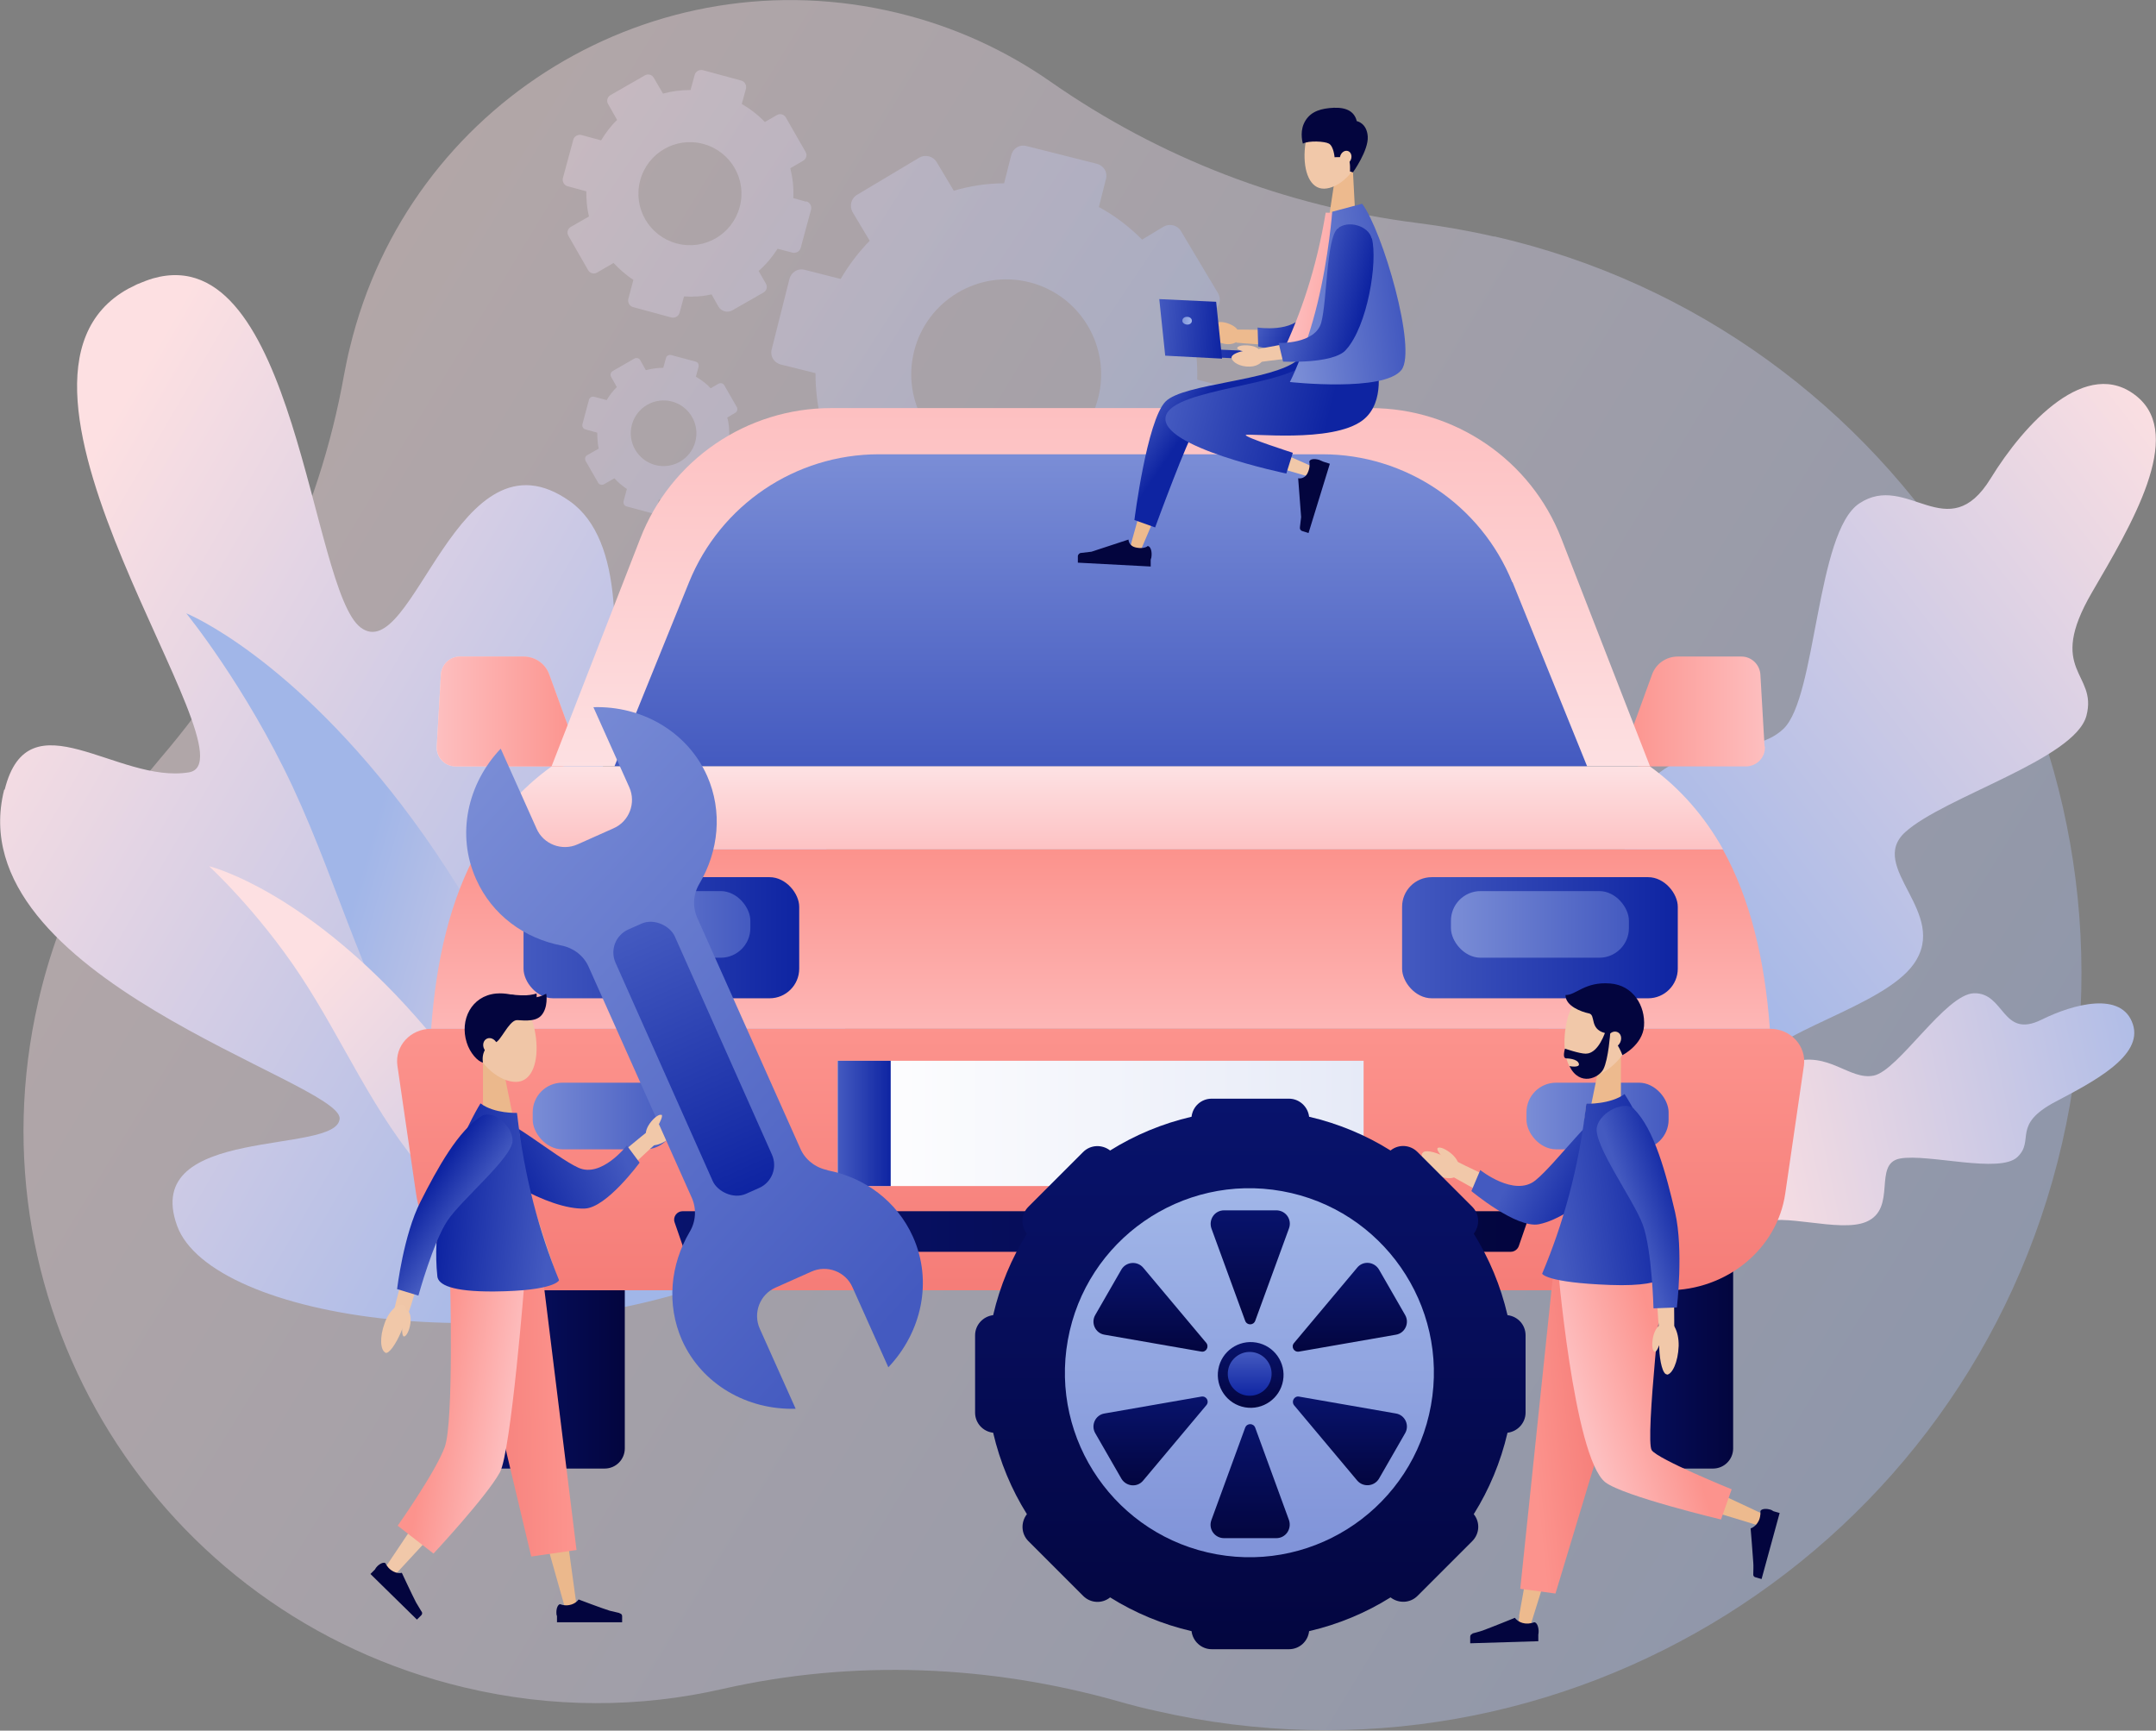
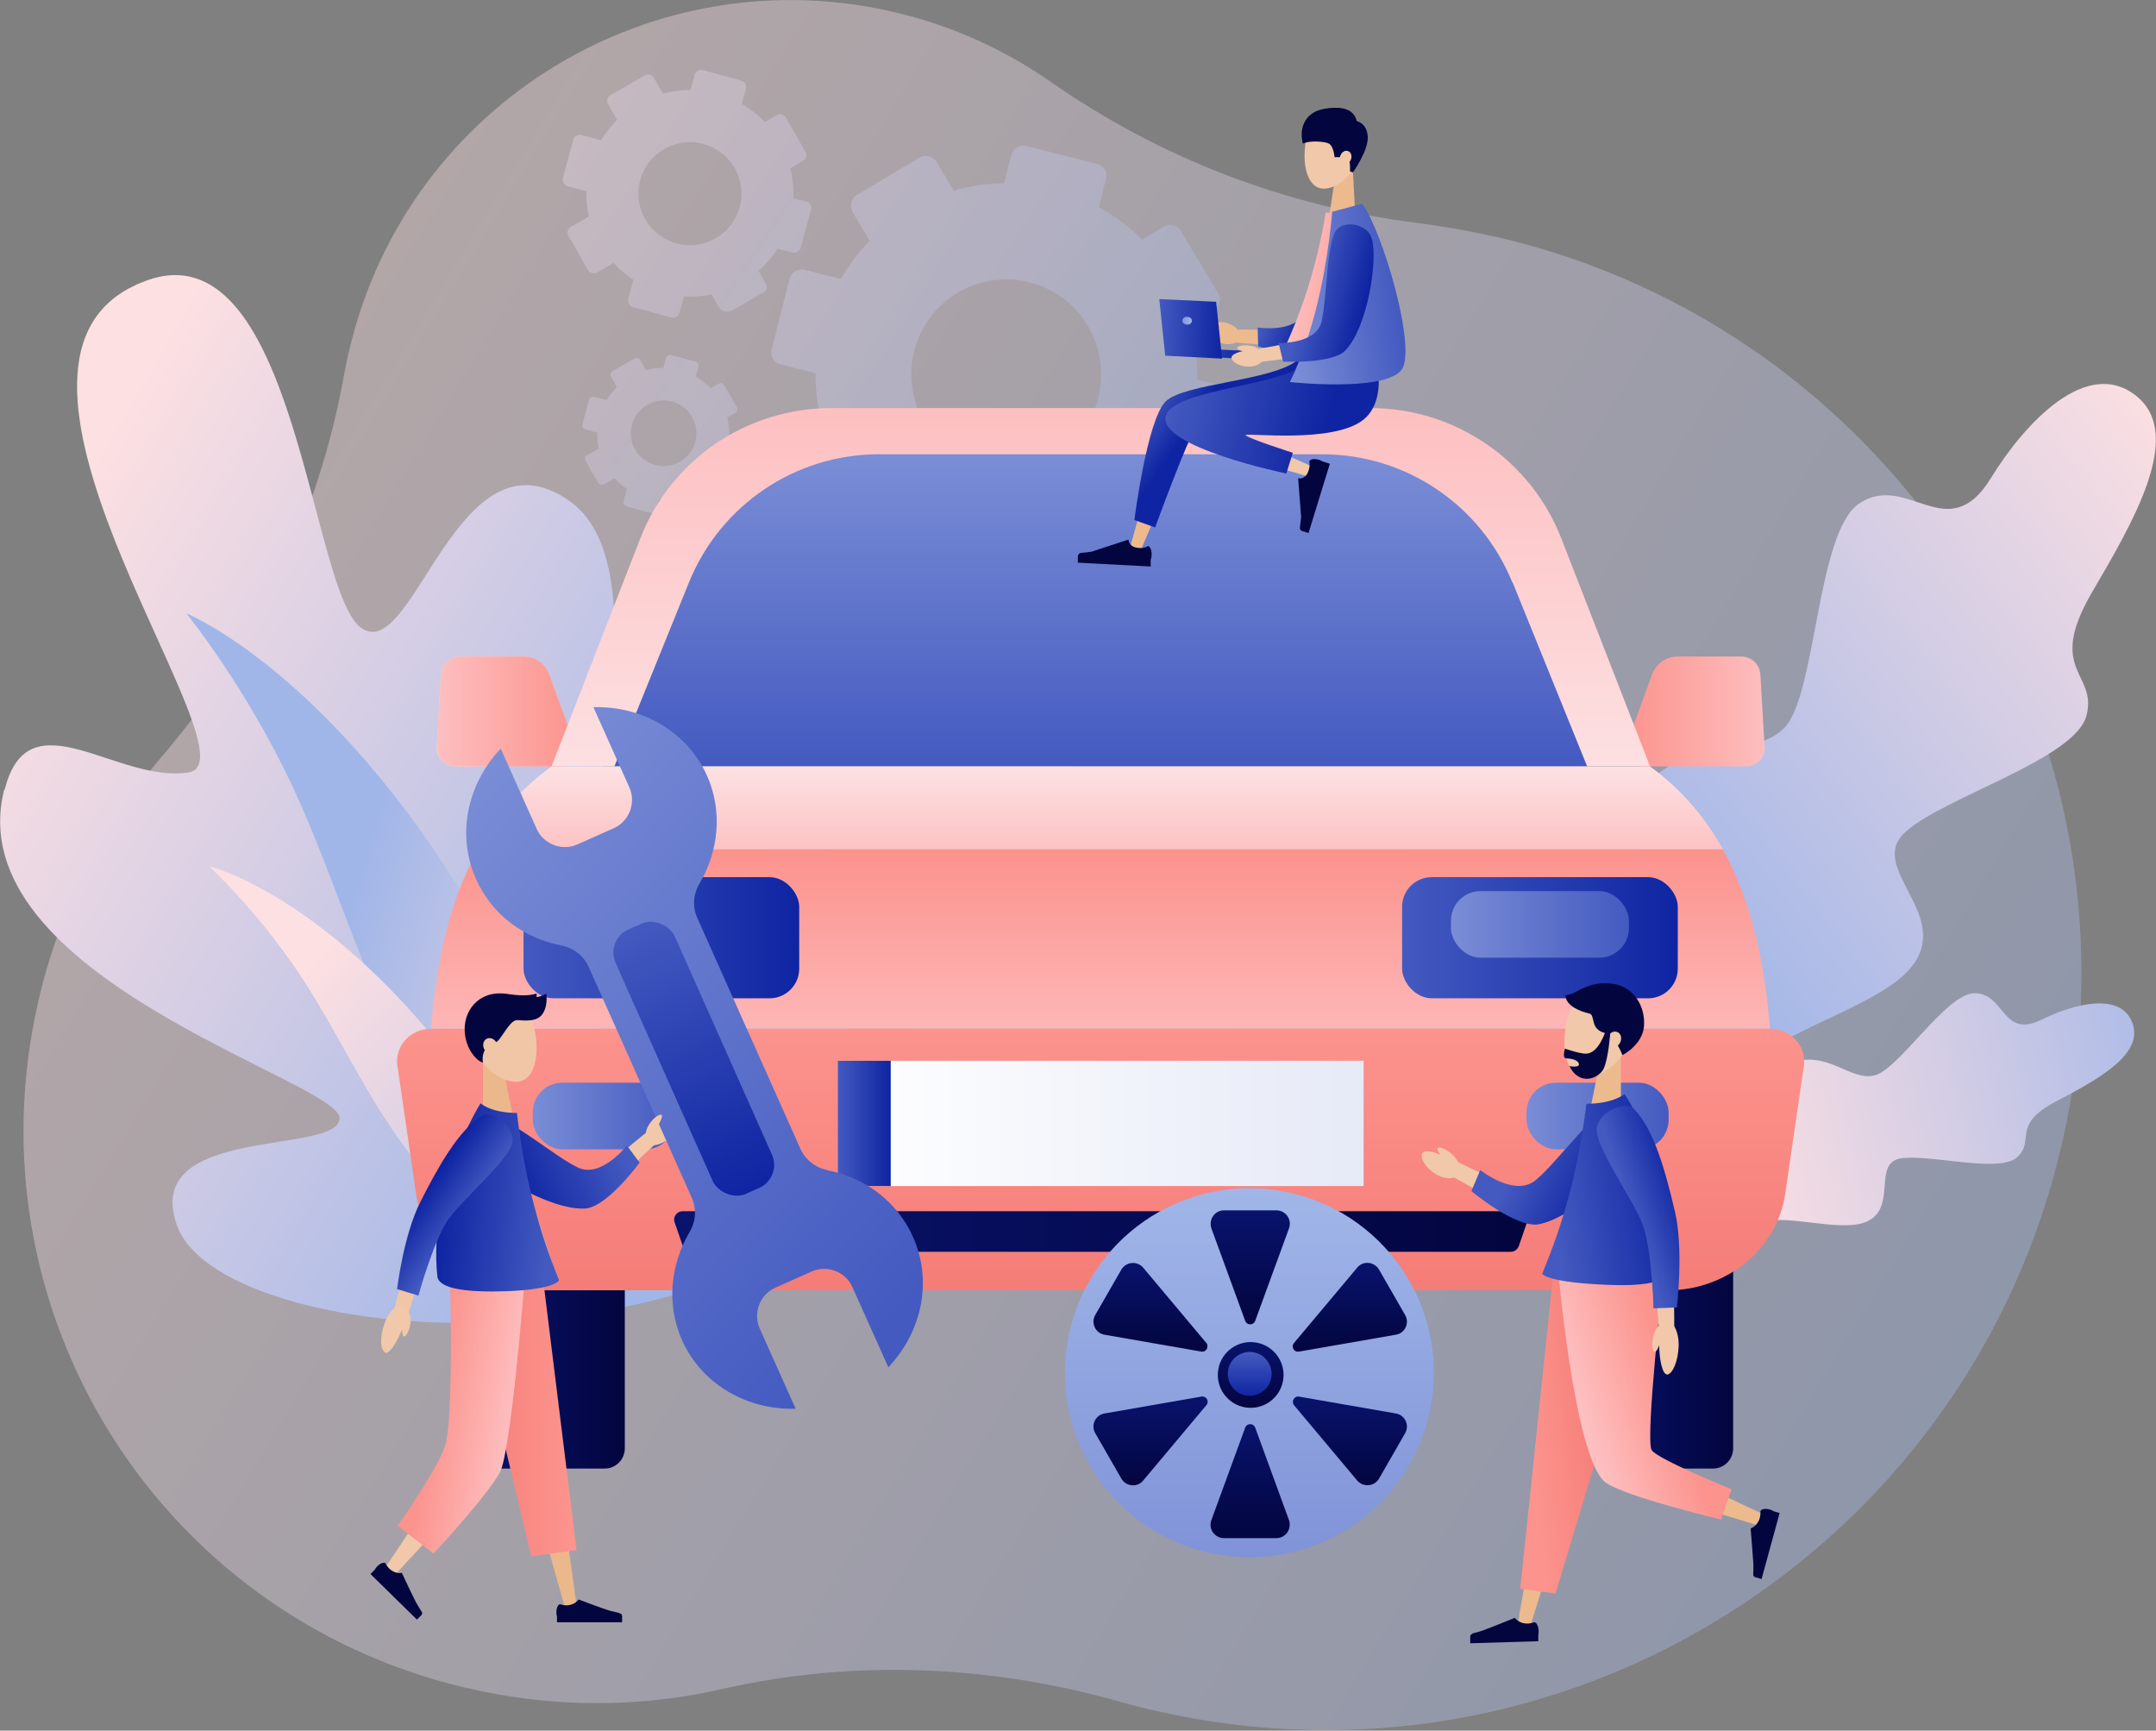
<svg xmlns="http://www.w3.org/2000/svg" xmlns:xlink="http://www.w3.org/1999/xlink" id="Layer_1" data-name="Layer 1" version="1.1" viewBox="0 0 728.1 584.4">
  <rect x="0" y="0" width="728.1" height="584.4" fill="#808080" stroke="none" />
  <defs>
    <style>
      .cls-1 {
        fill: #f0c6a7;
      }

      .cls-1, .cls-2, .cls-3, .cls-4, .cls-5, .cls-6, .cls-7, .cls-8, .cls-9, .cls-10, .cls-11, .cls-12, .cls-13, .cls-14, .cls-15, .cls-16, .cls-17, .cls-18, .cls-19, .cls-20, .cls-21, .cls-22, .cls-23, .cls-24, .cls-25, .cls-26, .cls-27, .cls-28, .cls-29, .cls-30, .cls-31, .cls-32, .cls-33, .cls-34, .cls-35, .cls-36, .cls-37, .cls-38, .cls-39, .cls-40, .cls-41, .cls-42, .cls-43, .cls-44, .cls-45, .cls-46, .cls-47, .cls-48, .cls-49, .cls-50, .cls-51, .cls-52, .cls-53, .cls-54, .cls-55, .cls-56, .cls-57, .cls-58, .cls-59, .cls-60, .cls-61, .cls-62, .cls-63, .cls-64, .cls-65, .cls-66 {
        stroke-width: 0px;
      }

      .cls-2 {
        fill: #d9c4ad;
      }

      .cls-3 {
        fill: #d7c2ab;
      }

      .cls-4 {
        fill: #03053e;
      }

      .cls-5 {
        fill: #f1c8a9;
      }

      .cls-6 {
        fill: url(#_ÂÁ_Ï_ÌÌ_È_ËÂÌÚ_3);
      }

      .cls-6, .cls-26, .cls-27, .cls-28 {
        opacity: .4;
      }

      .cls-7 {
        fill: url(#_ÂÁ_Ï_ÌÌ_È_ËÂÌÚ_384);
      }

      .cls-8 {
        fill: url(#_ÂÁ_Ï_ÌÌ_È_ËÂÌÚ_379);
      }

      .cls-9 {
        fill: url(#_ÂÁ_Ï_ÌÌ_È_ËÂÌÚ_357);
      }

      .cls-10 {
        fill: url(#_ÂÁ_Ï_ÌÌ_È_ËÂÌÚ_349);
      }

      .cls-11 {
        fill: url(#_ÂÁ_Ï_ÌÌ_È_ËÂÌÚ_3-4);
      }

      .cls-12 {
        fill: url(#_ÂÁ_Ï_ÌÌ_È_ËÂÌÚ_3-3);
      }

      .cls-13 {
        fill: url(#_ÂÁ_Ï_ÌÌ_È_ËÂÌÚ_3-2);
      }

      .cls-14 {
        fill: url(#_ÂÁ_Ï_ÌÌ_È_ËÂÌÚ_3-8);
      }

      .cls-15 {
        fill: url(#_ÂÁ_Ï_ÌÌ_È_ËÂÌÚ_3-9);
      }

      .cls-16 {
        fill: url(#_ÂÁ_Ï_ÌÌ_È_ËÂÌÚ_74-6);
      }

      .cls-17 {
        fill: url(#_ÂÁ_Ï_ÌÌ_È_ËÂÌÚ_74-5);
      }

      .cls-18 {
        fill: url(#_ÂÁ_Ï_ÌÌ_È_ËÂÌÚ_74-2);
      }

      .cls-19 {
        fill: url(#_ÂÁ_Ï_ÌÌ_È_ËÂÌÚ_74-4);
      }

      .cls-20 {
        fill: url(#_ÂÁ_Ï_ÌÌ_È_ËÂÌÚ_74-3);
      }

      .cls-21 {
        fill: url(#_ÂÁ_Ï_ÌÌ_È_ËÂÌÚ_74-9);
      }

      .cls-22 {
        fill: url(#_ÂÁ_Ï_ÌÌ_È_ËÂÌÚ_74-8);
      }

      .cls-23 {
        fill: url(#_ÂÁ_Ï_ÌÌ_È_ËÂÌÚ_74-7);
      }

      .cls-24 {
        fill: url(#_ÂÁ_Ï_ÌÌ_È_ËÂÌÚ_57-2);
      }

      .cls-25 {
        fill: url(#_ÂÁ_Ï_ÌÌ_È_ËÂÌÚ_57-3);
      }

      .cls-26 {
        fill: url(#_ÂÁ_Ï_ÌÌ_È_ËÂÌÚ_3-6);
      }

      .cls-27 {
        fill: url(#_ÂÁ_Ï_ÌÌ_È_ËÂÌÚ_3-7);
      }

      .cls-28 {
        fill: url(#_ÂÁ_Ï_ÌÌ_È_ËÂÌÚ_3-5);
      }

      .cls-29 {
        fill: url(#_ÂÁ_Ï_ÌÌ_È_ËÂÌÚ_74-11);
      }

      .cls-30 {
        fill: url(#_ÂÁ_Ï_ÌÌ_È_ËÂÌÚ_74-10);
      }

      .cls-31 {
        fill: url(#_ÂÁ_Ï_ÌÌ_È_ËÂÌÚ_384-3);
      }

      .cls-32 {
        fill: url(#_ÂÁ_Ï_ÌÌ_È_ËÂÌÚ_384-2);
      }

      .cls-33 {
        fill: url(#_ÂÁ_Ï_ÌÌ_È_ËÂÌÚ_349-2);
      }

      .cls-34 {
        fill: url(#_ÂÁ_Ï_ÌÌ_È_ËÂÌÚ_349-5);
      }

      .cls-35 {
        fill: url(#_ÂÁ_Ï_ÌÌ_È_ËÂÌÚ_349-7);
      }

      .cls-36 {
        fill: url(#_ÂÁ_Ï_ÌÌ_È_ËÂÌÚ_349-6);
      }

      .cls-37 {
        fill: url(#_ÂÁ_Ï_ÌÌ_È_ËÂÌÚ_349-3);
      }

      .cls-38 {
        fill: url(#_ÂÁ_Ï_ÌÌ_È_ËÂÌÚ_349-4);
      }

      .cls-39 {
        fill: url(#_ÂÁ_Ï_ÌÌ_È_ËÂÌÚ_379-3);
      }

      .cls-40 {
        fill: url(#_ÂÁ_Ï_ÌÌ_È_ËÂÌÚ_379-2);
      }

      .cls-41 {
        fill: url(#_ÂÁ_Ï_ÌÌ_È_ËÂÌÚ_379-4);
      }

      .cls-42 {
        fill: url(#_ÂÁ_Ï_ÌÌ_È_ËÂÌÚ_379-6);
      }

      .cls-43 {
        fill: url(#_ÂÁ_Ï_ÌÌ_È_ËÂÌÚ_379-5);
      }

      .cls-44 {
        fill: url(#_ÂÁ_Ï_ÌÌ_È_ËÂÌÚ_357-4);
      }

      .cls-45 {
        fill: url(#_ÂÁ_Ï_ÌÌ_È_ËÂÌÚ_357-5);
      }

      .cls-46 {
        fill: url(#_ÂÁ_Ï_ÌÌ_È_ËÂÌÚ_357-2);
      }

      .cls-47 {
        fill: url(#_ÂÁ_Ï_ÌÌ_È_ËÂÌÚ_357-3);
      }

      .cls-48 {
        fill: url(#_ÂÁ_Ï_ÌÌ_È_ËÂÌÚ_357-7);
      }

      .cls-49 {
        fill: url(#_ÂÁ_Ï_ÌÌ_È_ËÂÌÚ_357-8);
      }

      .cls-50 {
        fill: url(#_ÂÁ_Ï_ÌÌ_È_ËÂÌÚ_357-9);
      }

      .cls-51 {
        fill: url(#_ÂÁ_Ï_ÌÌ_È_ËÂÌÚ_357-6);
      }

      .cls-52 {
        fill: #ebb88c;
      }

      .cls-53 {
        fill: url(#_ÂÁ_Ï_ÌÌ_È_ËÂÌÚ_357-12);
      }

      .cls-54 {
        fill: url(#_ÂÁ_Ï_ÌÌ_È_ËÂÌÚ_357-17);
      }

      .cls-55 {
        fill: url(#_ÂÁ_Ï_ÌÌ_È_ËÂÌÚ_357-16);
      }

      .cls-56 {
        fill: url(#_ÂÁ_Ï_ÌÌ_È_ËÂÌÚ_357-13);
      }

      .cls-57 {
        fill: url(#_ÂÁ_Ï_ÌÌ_È_ËÂÌÚ_357-11);
      }

      .cls-58 {
        fill: url(#_ÂÁ_Ï_ÌÌ_È_ËÂÌÚ_357-10);
      }

      .cls-59 {
        fill: url(#_ÂÁ_Ï_ÌÌ_È_ËÂÌÚ_357-14);
      }

      .cls-60 {
        fill: url(#_ÂÁ_Ï_ÌÌ_È_ËÂÌÚ_357-15);
      }

      .cls-61 {
        fill: #edba8e;
      }

      .cls-62 {
        fill: url(#_ÂÁ_Ï_ÌÌ_È_ËÂÌÚ_40);
      }

      .cls-63 {
        fill: url(#_ÂÁ_Ï_ÌÌ_È_ËÂÌÚ_38);
      }

      .cls-64 {
        fill: url(#_ÂÁ_Ï_ÌÌ_È_ËÂÌÚ_57);
      }

      .cls-65 {
        fill: url(#_ÂÁ_Ï_ÌÌ_È_ËÂÌÚ_21);
      }

      .cls-66 {
        fill: url(#_ÂÁ_Ï_ÌÌ_È_ËÂÌÚ_74);
      }
    </style>
    <linearGradient id="_ÂÁ_Ï_ÌÌ_È_ËÂÌÚ_3" data-name="¡ÂÁ˚ÏˇÌÌ˚È „‡‰ËÂÌÚ 3" x1="73.5" y1="166.3" x2="661.5" y2="524" gradientUnits="userSpaceOnUse">
      <stop offset="0" stop-color="#fde0e2" />
      <stop offset="1" stop-color="#a1b6e8" />
    </linearGradient>
    <linearGradient id="_ÂÁ_Ï_ÌÌ_È_ËÂÌÚ_3-2" data-name="¡ÂÁ˚ÏˇÌÌ˚È „‡‰ËÂÌÚ 3" x1="-6.2" y1="216.9" x2="237.5" y2="359" xlink:href="#_ÂÁ_Ï_ÌÌ_È_ËÂÌÚ_3" />
    <linearGradient id="_ÂÁ_Ï_ÌÌ_È_ËÂÌÚ_3-3" data-name="¡ÂÁ˚ÏˇÌÌ˚È „‡‰ËÂÌÚ 3" x1="244.4" y1="349" x2="116.8" y2="312.4" xlink:href="#_ÂÁ_Ï_ÌÌ_È_ËÂÌÚ_3" />
    <linearGradient id="_ÂÁ_Ï_ÌÌ_È_ËÂÌÚ_3-4" data-name="¡ÂÁ˚ÏˇÌÌ˚È „‡‰ËÂÌÚ 3" x1="95.8" y1="369" x2="215.7" y2="522.6" gradientTransform="translate(-59.8 -16.1) rotate(-10.1)" xlink:href="#_ÂÁ_Ï_ÌÌ_È_ËÂÌÚ_3" />
    <linearGradient id="_ÂÁ_Ï_ÌÌ_È_ËÂÌÚ_3-5" data-name="¡ÂÁ˚ÏˇÌÌ˚È „‡‰ËÂÌÚ 3" x1="131.6" y1="-11.9" x2="416.6" y2="179.4" xlink:href="#_ÂÁ_Ï_ÌÌ_È_ËÂÌÚ_3" />
    <linearGradient id="_ÂÁ_Ï_ÌÌ_È_ËÂÌÚ_3-6" data-name="¡ÂÁ˚ÏˇÌÌ˚È „‡‰ËÂÌÚ 3" x1="127" y1="-5" x2="412" y2="186.4" xlink:href="#_ÂÁ_Ï_ÌÌ_È_ËÂÌÚ_3" />
    <linearGradient id="_ÂÁ_Ï_ÌÌ_È_ËÂÌÚ_3-7" data-name="¡ÂÁ˚ÏˇÌÌ˚È „‡‰ËÂÌÚ 3" x1="86.9" y1="54.7" x2="371.9" y2="246.1" xlink:href="#_ÂÁ_Ï_ÌÌ_È_ËÂÌÚ_3" />
    <linearGradient id="_ÂÁ_Ï_ÌÌ_È_ËÂÌÚ_3-8" data-name="¡ÂÁ˚ÏˇÌÌ˚È „‡‰ËÂÌÚ 3" x1="580.7" y1="392.7" x2="753.8" y2="356.2" xlink:href="#_ÂÁ_Ï_ÌÌ_È_ËÂÌÚ_3" />
    <linearGradient id="_ÂÁ_Ï_ÌÌ_È_ËÂÌÚ_3-9" data-name="¡ÂÁ˚ÏˇÌÌ˚È „‡‰ËÂÌÚ 3" x1="759.7" y1="170" x2="562.2" y2="323.2" xlink:href="#_ÂÁ_Ï_ÌÌ_È_ËÂÌÚ_3" />
    <linearGradient id="_ÂÁ_Ï_ÌÌ_È_ËÂÌÚ_57" data-name="¡ÂÁ˚ÏˇÌÌ˚È „‡‰ËÂÌÚ 57" x1="147.4" y1="240.2" x2="194.6" y2="240.2" gradientUnits="userSpaceOnUse">
      <stop offset="0" stop-color="#fde0e2" />
      <stop offset="1" stop-color="#fdbfc0" />
    </linearGradient>
    <linearGradient id="_ÂÁ_Ï_ÌÌ_È_ËÂÌÚ_379" data-name="¡ÂÁ˚ÏˇÌÌ˚È „‡‰ËÂÌÚ 379" x1="147.4" y1="240.2" x2="194.6" y2="240.2" gradientUnits="userSpaceOnUse">
      <stop offset="0" stop-color="#fdbfc0" />
      <stop offset="1" stop-color="#fc938d" />
    </linearGradient>
    <linearGradient id="_ÂÁ_Ï_ÌÌ_È_ËÂÌÚ_379-2" data-name="¡ÂÁ˚ÏˇÌÌ˚È „‡‰ËÂÌÚ 379" x1="596.9" y1="240.2" x2="548.6" y2="240.2" xlink:href="#_ÂÁ_Ï_ÌÌ_È_ËÂÌÚ_379" />
    <linearGradient id="_ÂÁ_Ï_ÌÌ_È_ËÂÌÚ_74" data-name="¡ÂÁ˚ÏˇÌÌ˚È „‡‰ËÂÌÚ 74" x1="161.6" y1="451.2" x2="210.9" y2="451.2" gradientUnits="userSpaceOnUse">
      <stop offset="0" stop-color="#08136d" />
      <stop offset="1" stop-color="#03053e" />
    </linearGradient>
    <linearGradient id="_ÂÁ_Ï_ÌÌ_È_ËÂÌÚ_74-2" data-name="¡ÂÁ˚ÏˇÌÌ˚È „‡‰ËÂÌÚ 74" x1="535.9" x2="585.3" xlink:href="#_ÂÁ_Ï_ÌÌ_È_ËÂÌÚ_74" />
    <linearGradient id="_ÂÁ_Ï_ÌÌ_È_ËÂÌÚ_379-3" data-name="¡ÂÁ˚ÏˇÌÌ˚È „‡‰ËÂÌÚ 379" x1="371.7" y1="361.6" x2="371.7" y2="287.8" xlink:href="#_ÂÁ_Ï_ÌÌ_È_ËÂÌÚ_379" />
    <linearGradient id="_ÂÁ_Ï_ÌÌ_È_ËÂÌÚ_384" data-name="¡ÂÁ˚ÏˇÌÌ˚È „‡‰ËÂÌÚ 384" x1="371.7" y1="346.5" x2="371.7" y2="438" gradientUnits="userSpaceOnUse">
      <stop offset="0" stop-color="#fc938d" />
      <stop offset="1" stop-color="#f57c77" />
    </linearGradient>
    <linearGradient id="_ÂÁ_Ï_ÌÌ_È_ËÂÌÚ_74-3" data-name="¡ÂÁ˚ÏˇÌÌ˚È „‡‰ËÂÌÚ 74" x1="227.7" y1="415.9" x2="515.7" y2="415.9" xlink:href="#_ÂÁ_Ï_ÌÌ_È_ËÂÌÚ_74" />
    <linearGradient id="_ÂÁ_Ï_ÌÌ_È_ËÂÌÚ_21" data-name="¡ÂÁ˚ÏˇÌÌ˚È „‡‰ËÂÌÚ 21" x1="282.9" y1="379.4" x2="460.5" y2="379.4" gradientUnits="userSpaceOnUse">
      <stop offset="0" stop-color="#fff" />
      <stop offset="1" stop-color="#e6eaf7" />
    </linearGradient>
    <linearGradient id="_ÂÁ_Ï_ÌÌ_È_ËÂÌÚ_357" data-name="¡ÂÁ˚ÏˇÌÌ˚È „‡‰ËÂÌÚ 357" x1="282.9" y1="379.4" x2="300.8" y2="379.4" gradientUnits="userSpaceOnUse">
      <stop offset="0" stop-color="#445ac0" />
      <stop offset="1" stop-color="#0e24a2" />
    </linearGradient>
    <linearGradient id="_ÂÁ_Ï_ÌÌ_È_ËÂÌÚ_357-2" data-name="¡ÂÁ˚ÏˇÌÌ˚È „‡‰ËÂÌÚ 357" x1="176.8" y1="316.6" x2="269.9" y2="316.6" xlink:href="#_ÂÁ_Ï_ÌÌ_È_ËÂÌÚ_357" />
    <linearGradient id="_ÂÁ_Ï_ÌÌ_È_ËÂÌÚ_349" data-name="¡ÂÁ˚ÏˇÌÌ˚È „‡‰ËÂÌÚ 349" x1="193.3" y1="312.1" x2="253.4" y2="312.1" gradientUnits="userSpaceOnUse">
      <stop offset="0" stop-color="#7a8dd6" />
      <stop offset="1" stop-color="#445ac0" />
    </linearGradient>
    <linearGradient id="_ÂÁ_Ï_ÌÌ_È_ËÂÌÚ_357-3" data-name="¡ÂÁ˚ÏˇÌÌ˚È „‡‰ËÂÌÚ 357" x1="473.5" y1="316.6" x2="566.6" y2="316.6" xlink:href="#_ÂÁ_Ï_ÌÌ_È_ËÂÌÚ_357" />
    <linearGradient id="_ÂÁ_Ï_ÌÌ_È_ËÂÌÚ_349-2" data-name="¡ÂÁ˚ÏˇÌÌ˚È „‡‰ËÂÌÚ 349" x1="490" x2="550.1" xlink:href="#_ÂÁ_Ï_ÌÌ_È_ËÂÌÚ_349" />
    <linearGradient id="_ÂÁ_Ï_ÌÌ_È_ËÂÌÚ_349-3" data-name="¡ÂÁ˚ÏˇÌÌ˚È „‡‰ËÂÌÚ 349" x1="179.9" y1="376.9" x2="227.9" y2="376.9" xlink:href="#_ÂÁ_Ï_ÌÌ_È_ËÂÌÚ_349" />
    <linearGradient id="_ÂÁ_Ï_ÌÌ_È_ËÂÌÚ_349-4" data-name="¡ÂÁ˚ÏˇÌÌ˚È „‡‰ËÂÌÚ 349" x1="515.5" y1="376.9" x2="563.5" y2="376.9" xlink:href="#_ÂÁ_Ï_ÌÌ_È_ËÂÌÚ_349" />
    <linearGradient id="_ÂÁ_Ï_ÌÌ_È_ËÂÌÚ_57-2" data-name="¡ÂÁ˚ÏˇÌÌ˚È „‡‰ËÂÌÚ 57" x1="371.7" y1="259.1" x2="371.7" y2="135.5" xlink:href="#_ÂÁ_Ï_ÌÌ_È_ËÂÌÚ_57" />
    <linearGradient id="_ÂÁ_Ï_ÌÌ_È_ËÂÌÚ_349-5" data-name="¡ÂÁ˚ÏˇÌÌ˚È „‡‰ËÂÌÚ 349" x1="371.7" y1="154.3" x2="371.7" y2="258.7" xlink:href="#_ÂÁ_Ï_ÌÌ_È_ËÂÌÚ_349" />
    <linearGradient id="_ÂÁ_Ï_ÌÌ_È_ËÂÌÚ_57-3" data-name="¡ÂÁ˚ÏˇÌÌ˚È „‡‰ËÂÌÚ 57" x1="371.7" y1="260.1" x2="371.7" y2="289.7" xlink:href="#_ÂÁ_Ï_ÌÌ_È_ËÂÌÚ_57" />
    <linearGradient id="_ÂÁ_Ï_ÌÌ_È_ËÂÌÚ_357-4" data-name="¡ÂÁ˚ÏˇÌÌ˚È „‡‰ËÂÌÚ 357" x1="-1140.2" y1="128.3" x2="-1126.3" y2="137.8" gradientTransform="translate(1532.2)" xlink:href="#_ÂÁ_Ï_ÌÌ_È_ËÂÌÚ_357" />
    <linearGradient id="_ÂÁ_Ï_ÌÌ_È_ËÂÌÚ_357-5" data-name="¡ÂÁ˚ÏˇÌÌ˚È „‡‰ËÂÌÚ 357" x1="-1135" y1="127.7" x2="-1083.5" y2="141.2" gradientTransform="translate(1532.2)" xlink:href="#_ÂÁ_Ï_ÌÌ_È_ËÂÌÚ_357" />
    <linearGradient id="_ÂÁ_Ï_ÌÌ_È_ËÂÌÚ_357-6" data-name="¡ÂÁ˚ÏˇÌÌ˚È „‡‰ËÂÌÚ 357" x1="-1099.8" y1="93.8" x2="-1086.5" y2="99.5" gradientTransform="translate(1532.2)" xlink:href="#_ÂÁ_Ï_ÌÌ_È_ËÂÌÚ_357" />
    <linearGradient id="_ÂÁ_Ï_ÌÌ_È_ËÂÌÚ_379-4" data-name="¡ÂÁ˚ÏˇÌÌ˚È „‡‰ËÂÌÚ 379" x1="-1095.5" y1="94.6" x2="-1067.7" y2="97.8" gradientTransform="translate(1532.2)" xlink:href="#_ÂÁ_Ï_ÌÌ_È_ËÂÌÚ_379" />
    <linearGradient id="_ÂÁ_Ï_ÌÌ_È_ËÂÌÚ_349-6" data-name="¡ÂÁ˚ÏˇÌÌ˚È „‡‰ËÂÌÚ 349" x1="-1097.1" y1="102.4" x2="-1060.8" y2="97.7" gradientTransform="translate(1532.2)" xlink:href="#_ÂÁ_Ï_ÌÌ_È_ËÂÌÚ_349" />
    <linearGradient id="_ÂÁ_Ï_ÌÌ_È_ËÂÌÚ_357-7" data-name="¡ÂÁ˚ÏˇÌÌ˚È „‡‰ËÂÌÚ 357" x1="-1126.4" y1="274.8" x2="-1096.9" y2="274.8" gradientTransform="translate(1519.9 -155.3)" xlink:href="#_ÂÁ_Ï_ÌÌ_È_ËÂÌÚ_357" />
    <linearGradient id="_ÂÁ_Ï_ÌÌ_È_ËÂÌÚ_357-8" data-name="¡ÂÁ˚ÏˇÌÌ˚È „‡‰ËÂÌÚ 357" x1="-1129.3" y1="266.7" x2="-1107.2" y2="266.7" gradientTransform="translate(1531.8 -101.6) rotate(2.8)" xlink:href="#_ÂÁ_Ï_ÌÌ_È_ËÂÌÚ_357" />
    <linearGradient id="_ÂÁ_Ï_ÌÌ_È_ËÂÌÚ_38" data-name="¡ÂÁ˚ÏˇÌÌ˚È „‡‰ËÂÌÚ 38" x1="-1121.1" y1="264" x2="-1118" y2="264" gradientTransform="translate(1531.8 -101.6) rotate(2.8)" gradientUnits="userSpaceOnUse">
      <stop offset="0" stop-color="#7e93d8" />
      <stop offset="1" stop-color="#9fb3e7" />
    </linearGradient>
    <linearGradient id="_ÂÁ_Ï_ÌÌ_È_ËÂÌÚ_357-9" data-name="¡ÂÁ˚ÏˇÌÌ˚È „‡‰ËÂÌÚ 357" x1="-1091.3" y1="97.8" x2="-1071.6" y2="102.9" gradientTransform="translate(1532.2)" xlink:href="#_ÂÁ_Ï_ÌÌ_È_ËÂÌÚ_357" />
    <linearGradient id="_ÂÁ_Ï_ÌÌ_È_ËÂÌÚ_384-2" data-name="¡ÂÁ˚ÏˇÌÌ˚È „‡‰ËÂÌÚ 384" x1="5152.9" y1="483.5" x2="5127.9" y2="480.9" gradientTransform="translate(5669.6) rotate(-180) scale(1 -1)" xlink:href="#_ÂÁ_Ï_ÌÌ_È_ËÂÌÚ_384" />
    <linearGradient id="_ÂÁ_Ï_ÌÌ_È_ËÂÌÚ_379-5" data-name="¡ÂÁ˚ÏˇÌÌ˚È „‡‰ËÂÌÚ 379" x1="534.1" y1="475.3" x2="564" y2="466.1" xlink:href="#_ÂÁ_Ï_ÌÌ_È_ËÂÌÚ_379" />
    <linearGradient id="_ÂÁ_Ï_ÌÌ_È_ËÂÌÚ_357-10" data-name="¡ÂÁ˚ÏˇÌÌ˚È „‡‰ËÂÌÚ 357" x1="664.2" y1="747.7" x2="690.8" y2="758.5" gradientTransform="translate(-81.8 -416) rotate(4.9)" xlink:href="#_ÂÁ_Ï_ÌÌ_È_ËÂÌÚ_357" />
    <linearGradient id="_ÂÁ_Ï_ÌÌ_È_ËÂÌÚ_357-11" data-name="¡ÂÁ˚ÏˇÌÌ˚È „‡‰ËÂÌÚ 357" x1="523.9" y1="405.6" x2="564.6" y2="399.7" xlink:href="#_ÂÁ_Ï_ÌÌ_È_ËÂÌÚ_357" />
    <linearGradient id="_ÂÁ_Ï_ÌÌ_È_ËÂÌÚ_357-12" data-name="¡ÂÁ˚ÏˇÌÌ˚È „‡‰ËÂÌÚ 357" x1="550.8" y1="409.4" x2="568.7" y2="403.5" xlink:href="#_ÂÁ_Ï_ÌÌ_È_ËÂÌÚ_357" />
    <linearGradient id="_ÂÁ_Ï_ÌÌ_È_ËÂÌÚ_357-13" data-name="¡ÂÁ˚ÏˇÌÌ˚È „‡‰ËÂÌÚ 357" x1="206" y1="380.8" x2="172.3" y2="396.9" xlink:href="#_ÂÁ_Ï_ÌÌ_È_ËÂÌÚ_357" />
    <linearGradient id="_ÂÁ_Ï_ÌÌ_È_ËÂÌÚ_384-3" data-name="¡ÂÁ˚ÏˇÌÌ˚È „‡‰ËÂÌÚ 384" x1="1297.5" y1="478.5" x2="1330.9" y2="478.9" gradientTransform="translate(1489.1) rotate(-180) scale(1 -1)" xlink:href="#_ÂÁ_Ï_ÌÌ_È_ËÂÌÚ_384" />
    <linearGradient id="_ÂÁ_Ï_ÌÌ_È_ËÂÌÚ_379-6" data-name="¡ÂÁ˚ÏˇÌÌ˚È „‡‰ËÂÌÚ 379" x1="173.1" y1="480.1" x2="145.6" y2="475.7" xlink:href="#_ÂÁ_Ï_ÌÌ_È_ËÂÌÚ_379" />
    <linearGradient id="_ÂÁ_Ï_ÌÌ_È_ËÂÌÚ_357-14" data-name="¡ÂÁ˚ÏˇÌÌ˚È „‡‰ËÂÌÚ 357" x1="4793.4" y1="407" x2="4756.3" y2="403.2" gradientTransform="translate(-4606.8)" xlink:href="#_ÂÁ_Ï_ÌÌ_È_ËÂÌÚ_357" />
    <linearGradient id="_ÂÁ_Ï_ÌÌ_È_ËÂÌÚ_357-15" data-name="¡ÂÁ˚ÏˇÌÌ˚È „‡‰ËÂÌÚ 357" x1="1331.5" y1="410.8" x2="1344.9" y2="401.8" gradientTransform="translate(1489.1) rotate(-180) scale(1 -1)" xlink:href="#_ÂÁ_Ï_ÌÌ_È_ËÂÌÚ_357" />
    <linearGradient id="_ÂÁ_Ï_ÌÌ_È_ËÂÌÚ_349-7" data-name="¡ÂÁ˚ÏˇÌÌ˚È „‡‰ËÂÌÚ 349" x1="145.4" y1="275.5" x2="315.1" y2="431.2" xlink:href="#_ÂÁ_Ï_ÌÌ_È_ËÂÌÚ_349" />
    <linearGradient id="_ÂÁ_Ï_ÌÌ_È_ËÂÌÚ_357-16" data-name="¡ÂÁ˚ÏˇÌÌ˚È „‡‰ËÂÌÚ 357" x1="-417.4" y1="686.7" x2="-319.7" y2="686.7" gradientTransform="translate(921.1 725.7) rotate(90)" xlink:href="#_ÂÁ_Ï_ÌÌ_È_ËÂÌÚ_357" />
    <linearGradient id="_ÂÁ_Ï_ÌÌ_È_ËÂÌÚ_74-4" data-name="¡ÂÁ˚ÏˇÌÌ˚È „‡‰ËÂÌÚ 74" x1="422.2" y1="369.2" x2="422.2" y2="561.7" xlink:href="#_ÂÁ_Ï_ÌÌ_È_ËÂÌÚ_74" />
    <linearGradient id="_ÂÁ_Ï_ÌÌ_È_ËÂÌÚ_40" data-name="¡ÂÁ˚ÏˇÌÌ˚È „‡‰ËÂÌÚ 40" x1="422.2" y1="400.5" x2="422.2" y2="529.5" gradientTransform="translate(803.7 -34) rotate(79.8)" gradientUnits="userSpaceOnUse">
      <stop offset="0" stop-color="#a1b6e8" />
      <stop offset="1" stop-color="#7f92d8" />
    </linearGradient>
    <linearGradient id="_ÂÁ_Ï_ÌÌ_È_ËÂÌÚ_74-5" data-name="¡ÂÁ˚ÏˇÌÌ˚È „‡‰ËÂÌÚ 74" x1="422.2" y1="452.7" x2="422.2" y2="475.7" gradientTransform="translate(806.1 -32.2) rotate(80)" xlink:href="#_ÂÁ_Ï_ÌÌ_È_ËÂÌÚ_74" />
    <linearGradient id="_ÂÁ_Ï_ÌÌ_È_ËÂÌÚ_357-17" data-name="¡ÂÁ˚ÏˇÌÌ˚È „‡‰ËÂÌÚ 357" x1="422.2" y1="456.5" x2="422.2" y2="471.8" gradientTransform="translate(812.6 -27.1) rotate(80.8)" xlink:href="#_ÂÁ_Ï_ÌÌ_È_ËÂÌÚ_357" />
    <linearGradient id="_ÂÁ_Ï_ÌÌ_È_ËÂÌÚ_74-6" data-name="¡ÂÁ˚ÏˇÌÌ˚È „‡‰ËÂÌÚ 74" x1="422.2" y1="480.5" x2="422.2" y2="520.3" xlink:href="#_ÂÁ_Ï_ÌÌ_È_ËÂÌÚ_74" />
    <linearGradient id="_ÂÁ_Ï_ÌÌ_È_ËÂÌÚ_74-7" data-name="¡ÂÁ˚ÏˇÌÌ˚È „‡‰ËÂÌÚ 74" x1="422.2" y1="408.3" x2="422.2" y2="448.1" xlink:href="#_ÂÁ_Ï_ÌÌ_È_ËÂÌÚ_74" />
    <linearGradient id="_ÂÁ_Ï_ÌÌ_È_ËÂÌÚ_74-8" data-name="¡ÂÁ˚ÏˇÌÌ˚È „‡‰ËÂÌÚ 74" x1="455.9" y1="426.2" x2="455.9" y2="457.2" xlink:href="#_ÂÁ_Ï_ÌÌ_È_ËÂÌÚ_74" />
    <linearGradient id="_ÂÁ_Ï_ÌÌ_È_ËÂÌÚ_74-9" data-name="¡ÂÁ˚ÏˇÌÌ˚È „‡‰ËÂÌÚ 74" x1="388.5" y1="471.3" x2="388.5" y2="502.4" xlink:href="#_ÂÁ_Ï_ÌÌ_È_ËÂÌÚ_74" />
    <linearGradient id="_ÂÁ_Ï_ÌÌ_È_ËÂÌÚ_74-10" data-name="¡ÂÁ˚ÏˇÌÌ˚È „‡‰ËÂÌÚ 74" x1="388.5" y1="426.2" x2="388.5" y2="457.2" xlink:href="#_ÂÁ_Ï_ÌÌ_È_ËÂÌÚ_74" />
    <linearGradient id="_ÂÁ_Ï_ÌÌ_È_ËÂÌÚ_74-11" data-name="¡ÂÁ˚ÏˇÌÌ˚È „‡‰ËÂÌÚ 74" x1="455.9" y1="471.3" x2="455.9" y2="502.4" xlink:href="#_ÂÁ_Ï_ÌÌ_È_ËÂÌÚ_74" />
  </defs>
  <path class="cls-6" d="M504.6,79.9c-8.6-2-17.3-3.5-25.9-4.6-44.6-5.6-87.1-22-123.9-47.7-15.2-10.6-32.5-18.6-51.5-23.2-82.4-20-165.2,30.4-185.1,112.8-.8,3.1-1.4,6.2-2,9.3-8.5,47.9-30.2,92.4-61.9,129.4-19.7,23-34.2,50.9-41.4,82.4-23.8,103.8,40.2,206.9,143.9,231.5,29.7,7.1,59.4,6.9,87.3.5,44.1-10,90.1-8.1,133.6,4.2,4.2,1.2,8.4,2.3,12.6,3.2,137.5,31.6,274.5-54.3,306.1-191.7,31.6-137.4-54.4-274.7-191.8-306.2Z" />
  <path class="cls-13" d="M1.4,266.7c-15.9,63.4,113.8,98.5,113.3,111-.6,12.5-67.3,1.9-54.9,36.2,11.5,31.8,115.5,47.6,193,14.5,2.2-1,59.5-93.2,21.7-149.7-37.8-56.4-52.9,37.9-71.2,34.8-18.3-3.1,25.9-118-10.8-144.2-38.1-27.1-52.9,56-70.7,42.6-16.9-12.7-21.9-131.6-70.1-117.9-1.7.5-3.5,1.2-5.4,2h0s0,0,0,0c-1,.5-2,1-3,1.5-56.1,30.9,44.5,159.3,20.5,163.3-24,4-54.2-26.3-62.2,5.8Z" />
  <path class="cls-12" d="M222.2,432.4s-42.1-100.5-82.9-155.7c-40.8-55.3-76.4-69.6-76.4-69.6,0,0,20,24.5,36,58.7,16,34.3,25.2,71.7,46.5,104.2,32.2,49.2,76.9,62.3,76.9,62.3Z" />
  <path class="cls-11" d="M204,432.1s-39.5-65.3-73.4-99.3c-33.9-34.1-60-40.3-60-40.3,0,0,16.3,14.9,30.9,37,14.6,22.1,24.8,47.1,42.9,67.4,27.3,30.8,59.6,35.3,59.6,35.3Z" />
  <path class="cls-28" d="M412.2,130.2l-7.9-2c.2-6.4-.6-12.6-2.2-18.6l7.8-4.7c2-1.2,2.6-3.8,1.5-5.8l-12.6-21.1c-1.2-2-3.8-2.6-5.8-1.5l-7.3,4.4c-4.3-4.3-9.1-8-14.6-11l2.4-9.5c.6-2.3-.8-4.5-3.1-5.1l-23.8-6c-2.3-.6-4.5.8-5.1,3.1l-2.4,9.5c-5.8,0-11.6.9-17,2.5l-5.8-9.7c-1.2-2-3.8-2.6-5.8-1.5l-21.1,12.6c-2,1.2-2.6,3.8-1.5,5.8l5.8,9.7c-3.7,3.8-7,8.1-9.8,12.9l-12.2-3.1c-2.3-.6-4.5.8-5.1,3.1l-6,23.8c-.6,2.3.8,4.5,3.1,5.1l11.7,2.9c0,5.3.6,10.6,1.8,15.6l-11.2,6.7c-2,1.2-2.6,3.8-1.5,5.8l12.6,21.1c1.2,2,3.8,2.6,5.8,1.5l10-6c3.7,3.9,7.8,7.3,12.5,10.3l-3,11.9c-.6,2.3.8,4.5,3.1,5.1l23.8,6c2.3.6,4.5-.8,5.1-3.1l2.6-10.1c5.8.3,11.6-.3,17.1-1.5l4.4,7.4c1.8,3,5.7,4,8.8,2.2l19.2-11.5c2-1.2,2.6-3.8,1.5-5.8l-4.6-7.7c4.5-4.1,8.4-8.8,11.6-14.1l9.2,2.3c2.3.6,4.5-.8,5.1-3.1l6-23.8c.6-2.3-.8-4.5-3.1-5.1ZM332,157.5c-17.2-4.3-27.6-21.8-23.3-38.9,4.3-17.2,21.8-27.6,38.9-23.3,17.2,4.3,27.6,21.8,23.3,38.9-4.3,17.2-21.8,27.6-38.9,23.3Z" />
  <path class="cls-26" d="M272.2,68.1l-4.3-1.2c.2-3.4-.2-6.8-1-10.1l4.3-2.5c1.1-.6,1.5-2,.8-3.1l-6.6-11.5c-.6-1.1-2-1.5-3.1-.8l-4,2.3c-2.3-2.4-4.9-4.4-7.8-6.1l1.4-5.1c.3-1.2-.4-2.5-1.6-2.8l-12.9-3.5c-1.2-.3-2.5.4-2.8,1.6l-1.4,5.1c-3.2,0-6.3.4-9.3,1.2l-3.1-5.3c-.6-1.1-2-1.5-3.1-.8l-11.5,6.6c-1.1.6-1.5,2-.8,3.1l3,5.3c-2.1,2-3.9,4.4-5.4,6.9l-6.6-1.8c-1.2-.3-2.5.4-2.8,1.6l-3.5,12.9c-.3,1.2.4,2.5,1.6,2.8l6.3,1.7c0,2.9.2,5.7.9,8.5l-6.1,3.5c-1.1.6-1.5,2-.8,3.1l6.6,11.5c.6,1.1,2,1.5,3.1.8l5.5-3.2c2,2.1,4.2,4.1,6.7,5.7l-1.7,6.4c-.3,1.2.4,2.5,1.6,2.8l12.9,3.5c1.2.3,2.5-.4,2.8-1.6l1.5-5.5c3.2.2,6.3,0,9.3-.7l2.3,4.1c1,1.7,3.1,2.2,4.7,1.3l10.5-6c1.1-.6,1.5-2,.8-3.1l-2.4-4.2c2.5-2.2,4.6-4.7,6.4-7.5l5,1.3c1.2.3,2.5-.4,2.8-1.6l3.5-12.9c.3-1.2-.4-2.5-1.6-2.8ZM228.5,82.2c-9.3-2.5-14.8-12-12.3-21.3s12-14.8,21.3-12.3c9.3,2.5,14.8,12,12.3,21.3-2.5,9.3-12,14.8-21.3,12.3Z" />
  <path class="cls-27" d="M249,148.1l-2.7-.7c0-2.2-.1-4.4-.7-6.4l2.7-1.6c.7-.4.9-1.3.5-2l-4.2-7.3c-.4-.7-1.3-.9-2-.5l-2.6,1.5c-1.4-1.5-3.1-2.8-5-3.9l.9-3.3c.2-.8-.2-1.6-1-1.8l-8.2-2.2c-.8-.2-1.6.2-1.8,1l-.9,3.3c-2,0-4,.3-5.9.8l-1.9-3.4c-.4-.7-1.3-.9-2-.5l-7.3,4.2c-.7.4-.9,1.3-.5,2l1.9,3.4c-1.3,1.3-2.5,2.8-3.4,4.4l-4.2-1.1c-.8-.2-1.6.2-1.8,1l-2.2,8.2c-.2.8.2,1.6,1,1.8l4,1.1c0,1.8.1,3.6.5,5.4l-3.9,2.2c-.7.4-.9,1.3-.5,2l4.2,7.3c.4.7,1.3.9,2,.5l3.5-2c1.2,1.4,2.7,2.6,4.2,3.6l-1.1,4.1c-.2.8.2,1.6,1,1.8l8.2,2.2c.8.2,1.6-.2,1.8-1l.9-3.5c2,.1,4,0,5.9-.4l1.5,2.6c.6,1.1,2,1.4,3,.8l6.7-3.8c.7-.4.9-1.3.5-2l-1.5-2.7c1.6-1.4,2.9-3,4.1-4.8l3.2.9c.8.2,1.6-.2,1.8-1l2.2-8.2c.2-.8-.2-1.6-1-1.8ZM221.2,157c-5.9-1.6-9.4-7.7-7.8-13.6,1.6-5.9,7.7-9.4,13.6-7.8s9.4,7.7,7.8,13.6c-1.6,5.9-7.7,9.4-13.6,7.8Z" />
  <path class="cls-14" d="M550.5,427.9c7.3,3.4,21.7,7.6,30.2,3.9,7.8-3.4,7.2-14.7,13.9-18.6,6.6-4,26.6,3.2,35.6-.6,10.7-4.5,2.1-19.7,11.5-21.4,9.5-1.7,33.6,5.2,39.6-.5,6-5.7-2.1-10.8,12.9-18.7,12.7-6.7,29.6-15.4,26.1-26.1-3.7-11.4-20.3-6.8-30.8-1.6-13.5,6.7-12.4-9.2-22.9-8.9-9.6.3-25.5,26.1-33.8,27.8-8.3,1.7-15.3-8.5-27.9-4.4-12.6,4.1-11.7,24.3-19.5,28.5-7.9,4.2-16.3-5.1-27.5.8-11.2,5.9-7.4,39.8-7.4,39.8Z" />
  <path class="cls-15" d="M537.3,426.9c14.7-1.9,41.2-9.3,50.8-23.4,8.8-13-3-29.9,3.4-42.5,6.4-12.6,44.5-20.9,54.8-35.5,12.2-17.3-15.9-32.6-2.9-44.5,13.1-11.9,57.3-24.6,61.2-39.3,3.9-14.7-13.8-14.8,1.9-41.7,13.3-22.8,31.2-52.7,15.3-66-16.9-14.1-38.2,9.1-49.5,27.5-14.5,23.7-28.2-2.3-44.4,8.5-14.6,9.7-14.4,65.4-25.6,76.1-11.2,10.7-32.1,1.7-47.7,20.4-15.6,18.7,5.4,49.2-2.7,63.3-8.2,14.1-30.3,7.9-42,28-11.7,20.1,27.3,69.2,27.3,69.2Z" />
  <g>
    <path class="cls-64" d="M189.3,258.8h-35.4c-3.7,0-6.7-3.1-6.4-6.8l1.4-24.2c.2-3.4,3-6.1,6.4-6.1h21.5c3.9,0,7.4,2.4,8.7,6.1l8.7,23.9c1.3,3.5-1.3,7.1-5,7.1Z" />
    <path class="cls-8" d="M194.2,251.7l-8.7-23.9c-1.3-3.7-4.8-6.1-8.7-6.1h-21.5c-3.4,0-6.2,2.7-6.4,6.1l-1.4,24.2c-.2,3.7,2.7,6.8,6.4,6.8h35.4c3.7,0,6.2-3.7,5-7.1Z" />
    <path class="cls-40" d="M595.9,252l-1.4-24.2c-.2-3.4-3-6.1-6.4-6.1h-21.5c-3.9,0-7.4,2.4-8.7,6.1l-8.7,23.9c-1.3,3.5,1.3,7.1,5,7.1h35.4c3.7,0,6.7-3.1,6.4-6.8Z" />
    <rect class="cls-66" x="161.6" y="406.4" width="49.4" height="89.5" rx="6.8" ry="6.8" />
    <rect class="cls-18" x="535.9" y="406.4" width="49.4" height="89.5" rx="6.8" ry="6.8" />
    <path class="cls-39" d="M581.8,286.8H161.5c-9.4,16.8-14.2,37.3-15.9,60.6h452.1c-1.7-23.3-6.6-43.8-15.9-60.6Z" />
    <path class="cls-7" d="M597.8,347.4H145.6c-7,0-12.3,5.8-11.4,12.4l6.3,43.2c2.7,18.8,19.7,32.7,39.7,32.7h383c20,0,37-14,39.7-32.7l6.3-43.2c.9-6.5-4.4-12.4-11.4-12.4Z" />
    <path class="cls-20" d="M512.9,409H230.5c-1.9,0-3.3,1.9-2.7,3.7l2.8,8.1c.4,1.1,1.5,1.9,2.7,1.9h276.9c1.2,0,2.3-.8,2.7-1.9l2.8-8.1c.6-1.8-.7-3.7-2.7-3.7Z" />
    <g>
      <rect class="cls-65" x="282.9" y="358.2" width="177.6" height="42.3" />
      <rect class="cls-9" x="282.9" y="358.2" width="17.9" height="42.3" />
    </g>
    <g>
      <g>
        <rect class="cls-46" x="176.8" y="296.2" width="93.1" height="40.9" rx="10" ry="10" />
-         <rect class="cls-10" x="193.3" y="300.9" width="60.1" height="22.5" rx="10" ry="10" />
      </g>
      <g>
        <rect class="cls-47" x="473.5" y="296.2" width="93.1" height="40.9" rx="10" ry="10" />
        <rect class="cls-33" x="490" y="300.9" width="60.1" height="22.5" rx="10" ry="10" />
      </g>
    </g>
    <g>
      <rect class="cls-37" x="179.9" y="365.6" width="48" height="22.5" rx="10" ry="10" />
      <rect class="cls-38" x="515.5" y="365.6" width="48" height="22.5" rx="10" ry="10" />
    </g>
    <path class="cls-24" d="M462.8,137.8h-182.1c-28.6,0-54.2,17.5-64.5,44.1l-29.9,76.8h370.9l-29.9-76.8c-10.3-26.6-36-44.1-64.5-44.1Z" />
    <path class="cls-34" d="M510.7,196.6c-10.6-26.1-36-43.2-64.1-43.2h-149.8c-28.2,0-53.5,17.1-64.1,43.2l-25.2,62.2h328.5l-25.2-62.2Z" />
    <path class="cls-25" d="M186.3,258.8c-10.5,7.5-18.6,17-24.7,28h420.3c-6.2-11-14.3-20.5-24.7-28,0,0,0,0,0,0H186.3s0,0,0,0Z" />
  </g>
  <g>
    <polygon class="cls-61" points="448.8 73.5 457.7 73 456.8 56 451.4 56.3 448.8 73.5" />
    <path class="cls-5" d="M440.9,48.2c-1.1,7.1.4,14,4.7,15.3,4,1.2,10.7-2.9,13.4-10,2.9-7.4,1-12.8-5-14.5-6.3-1.8-11.9,1.4-13.1,9.2Z" />
    <path class="cls-4" d="M456.9,58.2l-1-.3s.2-3.3-.5-4.1c-.8-1-4.7-.7-4.7-.7,0,0-.3-3.7-1.9-4.6-1.4-.8-6.8-1.1-8.8,0,0,0-1.1-3.5.3-6.7,1.6-3.6,4.7-4.9,8.6-5.3,3.9-.4,8.2,0,9.3,4.4,0,0,3.4.6,3.7,5.2.3,4.7-5,12.1-5,12.1Z" />
    <ellipse class="cls-5" cx="454.2" cy="53.1" rx="2.3" ry="1.9" transform="translate(241.4 457.8) rotate(-68.9)" />
    <path class="cls-61" d="M382.1,183.1l12.2-43.6c.4-1.5,1.6-2.7,3.2-3h.6c0-.1,48.3-11.6,48.3-11.6l7.7-1.8,2.9,16.5-7.9.9-46.8,5.2-16.5,38.8-.8,1.8-3.4-1.2.5-1.9Z" />
    <path class="cls-5" d="M398.7,139h.6c0-.1,46.9-10.6,46.9-10.6l7.7-1.7,2.6,16.6-7.9.7-29.7,2.8,22.4,9.9,1.8.8-1.2,3.4-1.8-.5-41.7-12.1c-1.6-.5-2.9-1.8-3.3-3.5-.6-2.6,1-5.1,3.6-5.7Z" />
    <path class="cls-44" d="M438.3,121.5c-8.4,7.2-38.6,7.9-44.7,14.1-6.3,6.4-10.5,40-10.5,40l7,2.5s11.5-31.4,13.4-32.7c1.9-1.3,42.7,2.7,53.1-3.6,8.6-5.2,4.8-19.2,4.8-19.2l-23.1-1.1Z" />
    <path class="cls-45" d="M442,121.6c-6,8.8-45.8,9.4-48.3,18.9-2.8,10.4,40.7,19.4,40.7,19.4l2.2-7s-16.2-5.2-15.9-6c.3-.8,29.2,2.9,39.5-5,8-6.1,4.8-19.2,4.8-19.2l-23.1-1.1Z" />
    <path class="cls-61" d="M450.3,80.9l-8.7,32.9,3-2.2-24.6-.3h-2.3s-.2,4.4-.2,4.4l2.3.2,24.5,1.8c1.4,0,2.6-.8,3-2v-.2s10.2-32.5,10.2-32.5l1.1-3.6-7.5-2.2-1,3.7Z" />
    <path class="cls-51" d="M461.8,82.6c-.1,8-6.9,28.3-15.7,34.8-5.2,3.8-21.2-.4-21.2-.4l-.2-6.4s12.3,1.9,15.7-4.8,6.3-24.8,10.6-27.4c3.8-2.3,10.9.6,10.8,4.2Z" />
    <path class="cls-41" d="M458.8,69.6s15,25,10.5,50.7c0,0,1.1,5.1-17.2,3.6-18.3-1.6-19.3-4.2-19.3-4.2,6.5-13.6,11.8-29.1,14.9-47.9,0,0,6.9.6,11.1-2.2Z" />
    <path class="cls-61" d="M408.1,111.9c-.1,1.6,2.1,3.6,5.4,4.2,3,.6,5.2-.9,5.4-2.5.4-3.5-10.6-4.2-10.8-1.7Z" />
    <path class="cls-61" d="M410.8,109.2c.3-.6,2.2-.7,4.4.2,2,.8,3.1,2,2.8,2.7-.5,1.5-7.7-1.9-7.2-2.8Z" />
    <path class="cls-36" d="M449.9,71.5s-1.1,15-5,31c-3.9,16.1-9.3,26.5-9.3,26.5,0,0,31.8,3.5,37.7-4.1,5.3-6.9-6.4-47-13.3-56.1l-10.1,2.7Z" />
    <path class="cls-4" d="M439,178l.4-3.4h0s-1-13.1-1-13.1h0s2.1.5,3.2-1.8c.8-1.7.7-3,.6-3.6,0-.1-.1-.3,0-.3.2-.8,1.7-1,3.3-.5.5.2,1,.4,1.4.6l2.2.7-7.2,23.4-2.2-.7c-.5-.2-.8-.7-.7-1.2Z" />
    <path class="cls-4" d="M365.2,186.7l3.4-.4h0s12.5-4.1,12.5-4.1h0c0,0,0,2.2,2.6,2.7,1.9.4,3.1,0,3.6-.3.1-.1.2-.2.3-.2.8,0,1.4,1.4,1.3,3.1,0,.5-.1,1-.3,1.5v2.3c-.1,0-24.6-1.3-24.6-1.3v-2.3c.1-.5.6-1,1.1-1Z" />
    <g>
      <rect class="cls-48" x="393.5" y="118.2" width="29.5" height="2.7" transform="translate(6.2 -19.4) rotate(2.7)" />
      <polygon class="cls-49" points="412.7 121.1 393.5 120.1 391.5 101 410.7 101.9 412.7 121.1" />
      <path class="cls-63" d="M402.5,108.4c0,.7-.8,1.3-1.7,1.2s-1.6-.7-1.5-1.4c0-.7.8-1.3,1.7-1.2.9,0,1.6.7,1.5,1.4Z" />
    </g>
    <path class="cls-5" d="M451.5,81l-2.2,34.5,2.6-2.7-24.6,4.6-2.2.4.7,4.4,2.3-.3,24.8-3.1c1.4-.2,2.4-1.3,2.5-2.6v-.2s3.8-34.4,3.8-34.4l.4-3.8-7.8-.7-.2,3.8Z" />
    <path class="cls-5" d="M415.9,120.8c.2,1.5,2.8,3.1,6.2,3,3.1-.1,4.9-2,4.7-3.6-.3-3.5-11.3-1.7-10.9.7Z" />
    <path class="cls-5" d="M417.8,117.5c.2-.7,2-1.1,4.3-.8,2.2.3,3.5,1.3,3.4,2-.2,1.5-7.9-.2-7.7-1.2Z" />
    <path class="cls-50" d="M463.3,80.5c2,7.9-1.4,29.5-8.8,37.7-4.4,4.8-21.2,3.9-21.2,3.9l-1.5-6.3s12.4.5,14.4-6.9c2-7.4,1.7-28.3,5.5-31.7,3.4-3,10.5-1,11.5,3.3Z" />
  </g>
  <g>
    <polygon class="cls-61" points="536.9 375.3 547.4 375.3 547.4 355.2 541 355.2 536.9 375.3" />
    <path class="cls-5" d="M529.1,345c-1.8,8.3-.5,16.6,4.5,18.4,4.7,1.7,12.8-2.8,16.5-11,3.9-8.6,2-15-4.9-17.4-7.4-2.5-14.2.9-16.1,10Z" />
    <path class="cls-4" d="M543.8,332.1c7.7.6,11.9,7.5,11.4,14.4-.5,6.4-7.3,9.8-7.3,9.8,0,0-2.3-6.5-6-7.5-5.2-1.4-2.9-6.1-5.3-6.6-2.5-.5-8-2.5-7.9-6.2,3.5.1,6.5-4.6,15.1-3.9Z" />
    <path class="cls-5" d="M543,350.1c-.6,1.4-.2,2.9,1,3.4,1.2.5,2.6-.2,3.2-1.6.6-1.4.2-2.9-1-3.4-1.2-.5-2.6.2-3.2,1.6Z" />
    <path class="cls-4" d="M543.8,348.7s-.6,8.9-2.3,12.3c-1.5,3-8,6-11.5-1,0,0,3.6.7,3.2-.8-.5-1.8-4.2-1.8-4.2-1.8,0,0-.7,0-.8-.7-.2-1,.3-2.6.3-2.6,0,0,4.9,1.7,7,1.7s4.5-1.7,6.6-7.2h1.8Z" />
    <path class="cls-61" d="M513,545.7l9.7-54.1,6.6-26.7,6.6-26.7,2.3-9.1,19,6.1-3.4,8.7-10,25.4c-3.3,8.5-6.7,16.9-10,25.4l-16.3,52.1-.7,2.2-4.1-1,.4-2.2Z" />
    <path class="cls-61" d="M548,429.3l.8,9.3,4.3,52.9,40,18.7,2.1,1-1.5,3.9-2.2-.7-45.8-13.9c-1.7-.5-3.1-1.9-3.5-3.8l-.2-.8-11.7-54.8-1.9-9.2,19.7-2.9Z" />
    <polygon class="cls-32" points="559.9 423.5 524.5 430.4 513.4 536.5 525.3 538.1 559.9 423.5" />
    <path class="cls-43" d="M561.7,430.6l-35.8-5s5.5,66.4,16.2,74.9c6,4.7,39.1,12.6,39.1,12.6l3.6-10.2s-24.9-10.1-27-13.2c-2.3-3.4,4-59.1,4-59.1Z" />
    <path class="cls-5" d="M543.1,375.7l-26.2,31.4,4.4-.8-26.7-12.8-2.4-1.2-2.4,4.6,2.3,1.3,25.8,14.4c1.4.8,3.2.5,4.2-.7h.1c0-.1,27.6-30.3,27.6-30.3l-6.8-5.9Z" />
    <path class="cls-58" d="M554.7,383.5c-4.2,8.7-22.1,27.3-35,29.9-7.6,1.5-22.8-11.2-22.8-11.2l3-7.1s11.5,9.2,18.6,3.5c7.1-5.7,20.5-24.6,26.5-25.2,5.3-.5,11.5,6.2,9.7,10.1Z" />
    <path class="cls-2" d="M546.7,371.1s-5.5,4.8-11,1.6c0,0-1.9,20.2-4.4,28.4-2.5,8.2-9.2,29.3-9.2,29.3l39.7.5c1.1-18.4-5.9-39.4-15-59.9Z" />
    <path class="cls-57" d="M548.6,369.4s19.2,28.7,15.3,59.3c0,0,1.6,6-20.1,5.2-21.8-.8-23-3.8-23-3.8,6.9-16.4,12.3-35,14.9-57.4,0,0,8.1.3,13-3.3Z" />
    <path class="cls-5" d="M542.4,383.7c2.7,4.7,5.4,9.6,7.8,14.6,1.2,2.5,2.4,5,3.4,7.4,1.1,2.5,2,5,2.7,7.4.2.6.3,1.2.4,1.8l.4,2c.2,1.3.4,2.7.6,4,.4,2.7.7,5.5,1,8.2.5,5.5,1,11.1,1.3,16.7l.2,2.7h5.2c0-.1,0-2.8,0-2.8,0-5.7-.1-11.3-.3-17-.1-2.8-.3-5.7-.5-8.5-.1-1.4-.3-2.9-.4-4.3l-.3-2.2c-.1-.8-.3-1.6-.4-2.3-.7-3-1.6-5.8-2.6-8.5-1-2.7-2.1-5.4-3.2-8-2.3-5.3-4.7-10.4-7.3-15.5l-2.1-4-8.1,4.5,2.3,3.9Z" />
    <path class="cls-53" d="M551.8,374.5c6.9,6.8,10.9,22.1,13.9,34.9,2.9,12.7.6,32.1.6,32.1l-7.9.3s-.5-19.7-3.6-28.2c-3.1-8.5-16.9-27.2-15.5-33.1,1.2-5.2,9.5-9,12.6-6Z" />
    <path class="cls-5" d="M480.3,389.4c-.8,1.7,1.1,5,4.8,7.2,3.4,2,6.7,1.4,7.6-.3,2-3.7-11.2-9.5-12.3-6.9Z" />
    <path class="cls-5" d="M562.9,464.2c1.8-.1,3.8-4.2,4-9.7.1-5.1-2-8.4-3.9-8.4-4.2,0-2.9,18.3,0,18Z" />
    <path class="cls-5" d="M558.8,456.5c-.8-.3-1.1-2.4-.5-5.2.6-2.5,1.9-4,2.7-3.8,1.8.4-1,9.3-2.2,9Z" />
    <path class="cls-4" d="M497.2,551.6s2.7-.7,3.5-1c3-1.1,10.9-4.3,10.9-4.3,0,0,1,1.6,3.4,1.9,1.8.2,3.1-.4,3.1-.4.8,0,1.4,1.2,1.5,2.8,0,.5,0,1-.1,1.4v2.2c0,0-23,.7-23,.7v-2.2c0-.5.3-.9.8-1Z" />
    <path class="cls-4" d="M592.1,531.3s.1-2.8,0-3.6c-.2-3.2-.9-11.6-.9-11.6,0,0,1.8-.5,2.8-2.7.7-1.6.5-3.1.5-3.1.2-.7,1.6-1,3.1-.6.5.1.9.3,1.3.6l2.1.6-6.1,22.3-2.1-.6c-.5-.1-.8-.6-.7-1.1Z" />
    <path class="cls-5" d="M485.5,387.7c.6-.6,2.7.2,4.8,2,1.9,1.7,2.6,3.5,2,4.2-1.2,1.4-7.8-5.3-6.8-6.2Z" />
  </g>
  <g>
    <path class="cls-5" d="M167.4,378.6l31.4,23.1-4.2.2,21.7-17.9,2-1.6,3.3,3.7-1.9,1.7-20.6,19.2c-1.1,1.1-2.8,1.2-4.1.3h-.2c0-.1-32.4-21.7-32.4-21.7l4.9-7Z" />
    <path class="cls-56" d="M158.4,388.4c5.9,7.1,26.7,20.2,39.1,19.7,7.4-.3,18.5-15.5,18.5-15.5l-4.3-5.8s-8.6,11.1-16.4,7.5c-7.9-3.6-24.5-18.1-30.2-17.3-5,.7-9.3,8.3-6.6,11.5Z" />
    <path class="cls-5" d="M231.4,374.5c1.1,1.4-.5,5.4-4.3,9-3.5,3.3-7.2,3.9-8.4,2.6-2.7-2.9,11-13.7,12.7-11.6Z" />
    <path class="cls-4" d="M172.4,335.8s3.2.4,5.2.3c2-.1,3.6-.6,3.6-.6,0,0,.4,3.4-1.4,5.2-2.1,2-6.4,1.1-6.4,1.1l-1-6.1Z" />
    <polygon class="cls-52" points="173.1 376.4 163.1 376.4 163.1 357.2 169.2 357.2 173.1 376.4" />
    <path class="cls-1" d="M180.5,347.5c1.7,7.9.4,15.8-4.3,17.5-4.5,1.6-12.2-2.7-15.7-10.4-3.7-8.2-1.9-14.3,4.7-16.6,7-2.4,13.5.9,15.3,9.5Z" />
    <path class="cls-4" d="M184.4,335.6c-6.2,3.3-10.4-.7-16.9-.1-8.3.8-12.3,8.9-9.9,16.5,1.1,3.6,3.8,6.5,5.5,6.8-.6-3.6,1.5-6.4,4.2-6.8,1.7-.3,4.4-7,7-7.5,1-.2,6.2,1,8.5-1.6,2.4-2.7,1.7-7.2,1.7-7.2Z" />
    <path class="cls-1" d="M167.8,352.3c.6,1.4.2,3-1,3.5-1.2.5-2.6-.2-3.3-1.6s-.2-3,1-3.5c1.2-.5,2.6.2,3.3,1.6Z" />
    <polygon class="cls-52" points="194.4 539.9 187.7 491.1 180.6 442.4 179.3 433.6 160.7 437.6 163.2 446.2 176.8 493.4 190.2 540.8 190.8 542.9 194.7 542.1 194.4 539.9" />
    <path class="cls-5" d="M155.7,433.6l-.3,8.9-1.8,51.8-22.6,33.7-1.2,1.8,3.1,2.5,1.5-1.6,28.9-31.3c.5-.6.9-1.3,1-2.1v-.7c.1,0,8.8-52.3,8.8-52.3l1.5-8.8-18.8-1.9Z" />
    <polygon class="cls-31" points="157.1 431.9 183.4 431.9 194.7 523.4 179.4 525.6 157.1 431.9" />
    <path class="cls-42" d="M151.9,431.9h25.3s-4.6,58.5-8.4,65.3c-4.5,8.2-22.4,27.4-22.4,27.4l-12.1-9.4s12.8-18.1,15.9-26.6c3.1-8.5,1.8-56.7,1.8-56.7Z" />
    <path class="cls-3" d="M164.1,374.3s5.3,4.6,10.5,1.5c0,0,1.8,19.2,4.2,27,2.4,7.8,9.3,28.4,9.3,28.4h-38.2c-1-17.5,5.6-37.4,14.3-57Z" />
    <path class="cls-59" d="M162.2,372.7s-17.7,28.2-14.5,58.3c.3,2.8,4.8,5.2,19.2,5.1,20.7-.2,21.9-3.8,21.9-3.8-6.6-16.2-11.7-34.4-14.2-56.5,0,0-7.7.3-12.3-3.2Z" />
    <path class="cls-1" d="M169.4,387.5c-3.6,3.7-7.2,7.7-10.6,11.7-1.7,2-3.3,4-4.9,6.1-1.6,2.1-3,4.2-4.2,6.2-.3.5-.6,1-.8,1.5l-.8,1.7c-.5,1.2-1,2.4-1.5,3.6-1,2.4-1.9,4.9-2.8,7.4-1.8,5-3.5,10-5,15.1l-.8,2.4-4.8-1.3.6-2.5c1.3-5.2,2.7-10.4,4.2-15.6.8-2.6,1.6-5.2,2.4-7.8.4-1.3.9-2.6,1.4-3.9l.8-2c.3-.7.6-1.4.9-2,1.3-2.6,2.8-5,4.4-7.3,1.6-2.3,3.2-4.5,4.8-6.7,3.3-4.3,6.7-8.5,10.3-12.6l2.8-3.2,6.5,6-3,3.1Z" />
    <path class="cls-60" d="M162.8,376.8c-7.9,4.6-15.2,17.9-20.8,29-5.7,11.1-7.9,29.5-7.9,29.5l7.2,2.2s5-18.1,9.8-25.3c4.8-7.2,21.8-21.2,22-27,.1-5.1-6.7-10.5-10.3-8.4Z" />
    <path class="cls-5" d="M130.1,456.7c-1.6-.8-2-5-.2-9.9,1.6-4.5,4.7-6.8,6.3-6.1,3.7,1.4-3.6,17.2-6.1,16.1Z" />
    <path class="cls-5" d="M136.4,451.3c.8,0,1.8-1.8,2.2-4.4.3-2.4-.3-4.2-1.1-4.3-1.7-.2-2.3,8.6-1.1,8.7Z" />
    <path class="cls-4" d="M209.3,544.7s-2.6-.6-3.4-.8c-2.9-.9-10.5-3.8-10.5-3.8,0,0-.9,1.5-3.2,1.9-1.7.3-3-.3-3-.3-.7,0-1.3,1.2-1.3,2.7,0,.5,0,.9.2,1.3v2.1s22,0,22,0v-2.1c0-.5-.4-.9-.9-.9Z" />
    <path class="cls-4" d="M142.3,544.1s-1.4-2.3-1.8-3c-1.4-2.7-4.8-10-4.8-10,0,0-1.7.5-3.6-.9-1.4-1-1.9-2.3-1.9-2.3-.5-.5-1.8,0-2.8,1-.3.3-.6.7-.8,1.1l-1.5,1.5,15.7,15.4,1.5-1.5c.3-.3.4-.9,0-1.3Z" />
    <g>
      <path class="cls-35" d="M279.4,395.1c-4-.8-7.5-3.5-9.1-7.2l-34.8-77.9c-1.7-3.8-1.4-8.1.7-11.6,6.5-11,7.9-24.4,2.6-36.4-6.7-15-22.1-23.7-38.4-23.2l12.1,27c2.4,5.3,0,11.6-5.3,13.9l-12.1,5.4c-5.3,2.4-11.6,0-13.9-5.3l-12.1-27c-11.2,11.8-15.1,29-8.3,44.1,5.4,12.1,16.3,20,28.9,22.4,4,.8,7.5,3.5,9.1,7.2l34.8,77.9c1.7,3.8,1.4,8.1-.7,11.6-6.5,11-7.9,24.4-2.6,36.5,6.7,15,22.1,23.7,38.4,23.2l-12.1-27c-2.4-5.3,0-11.6,5.3-13.9l12.1-5.4c5.3-2.4,11.6,0,13.9,5.3l12.1,27c11.2-11.8,15.1-29,8.3-44.1-5.4-12-16.3-20-28.8-22.4Z" />
      <rect class="cls-55" x="223.5" y="308.4" width="21.9" height="97.7" rx="8.5" ry="8.5" transform="translate(-125.2 126.5) rotate(-24)" />
    </g>
    <path class="cls-5" d="M223.4,376.5c-.7-.4-2.5.8-4,2.9-1.4,2-1.6,3.9-.9,4.3,1.4,1,6-6.7,4.9-7.3Z" />
  </g>
  <g>
-     <path class="cls-19" d="M509.1,444.1c-2.3-9.9-6.2-19.2-11.4-27.5,2.1-2.7,2-6.6-.5-9.1l-18.5-18.5c-2.5-2.5-6.4-2.7-9.1-.5-8.3-5.2-17.6-9.1-27.5-11.4-.4-3.4-3.3-6.1-6.8-6.1h-26.1c-3.5,0-6.4,2.6-6.8,6.1-9.9,2.3-19.2,6.2-27.5,11.4-2.7-2.1-6.6-2-9.1.5l-18.5,18.5c-2.5,2.5-2.7,6.4-.5,9.1-5.2,8.3-9.1,17.6-11.4,27.5-3.4.4-6.1,3.3-6.1,6.8v26.1c0,3.5,2.6,6.4,6.1,6.8,2.3,9.9,6.2,19.2,11.4,27.5-2.1,2.7-2,6.6.5,9.1l18.5,18.5c2.5,2.5,6.4,2.7,9.1.5,8.3,5.2,17.6,9.1,27.5,11.4.4,3.4,3.3,6.1,6.8,6.1h26.1c3.5,0,6.4-2.6,6.8-6.1,9.9-2.3,19.2-6.2,27.5-11.4,2.7,2.1,6.6,2,9.1-.5l18.5-18.5c2.5-2.5,2.7-6.4.5-9.1,5.2-8.3,9.1-17.6,11.4-27.5,3.4-.4,6.1-3.3,6.1-6.8v-26.1c0-3.5-2.6-6.4-6.1-6.8Z" />
    <circle class="cls-62" cx="422.2" cy="464" r="62.3" transform="translate(-109.5 796.9) rotate(-79.8)" />
    <circle class="cls-17" cx="422.2" cy="464" r="11.1" transform="translate(-107.9 799.5) rotate(-80)" />
    <circle class="cls-54" cx="422.2" cy="464" r="7.4" transform="translate(-103.5 806.5) rotate(-80.8)" />
    <g>
      <path class="cls-16" d="M435.3,513.3l-11.4-31.2c-.6-1.6-2.8-1.6-3.4,0l-11.4,31.2c-1.1,3,1.1,6.1,4.3,6.1h17.6c3.2,0,5.3-3.1,4.3-6.1Z" />
      <path class="cls-23" d="M431,408.7h-17.6c-3.2,0-5.3,3.1-4.3,6.1l11.4,31.2c.6,1.6,2.8,1.6,3.4,0l11.4-31.2c1.1-3-1.1-6.1-4.3-6.1Z" />
    </g>
    <g>
      <path class="cls-22" d="M474.5,444l-8.8-15.3c-1.6-2.7-5.4-3.1-7.4-.6l-21.3,25.4c-1.1,1.3,0,3.2,1.7,2.9l32.7-5.7c3.1-.5,4.7-4,3.1-6.7Z" />
      <path class="cls-21" d="M405.7,471.6l-32.7,5.7c-3.1.5-4.7,4-3.1,6.7l8.8,15.3c1.6,2.7,5.4,3.1,7.4.6l21.3-25.4c1.1-1.3,0-3.2-1.7-2.9Z" />
    </g>
    <g>
      <path class="cls-30" d="M407.4,453.5l-21.3-25.4c-2-2.4-5.8-2.1-7.4.6l-8.8,15.3c-1.6,2.7,0,6.2,3.1,6.7l32.7,5.7c1.6.3,2.7-1.6,1.7-2.9Z" />
      <path class="cls-29" d="M471.4,477.3l-32.7-5.7c-1.6-.3-2.7,1.6-1.7,2.9l21.3,25.4c2,2.4,5.8,2.1,7.4-.6l8.8-15.3c1.6-2.7,0-6.2-3.1-6.7Z" />
    </g>
  </g>
</svg>